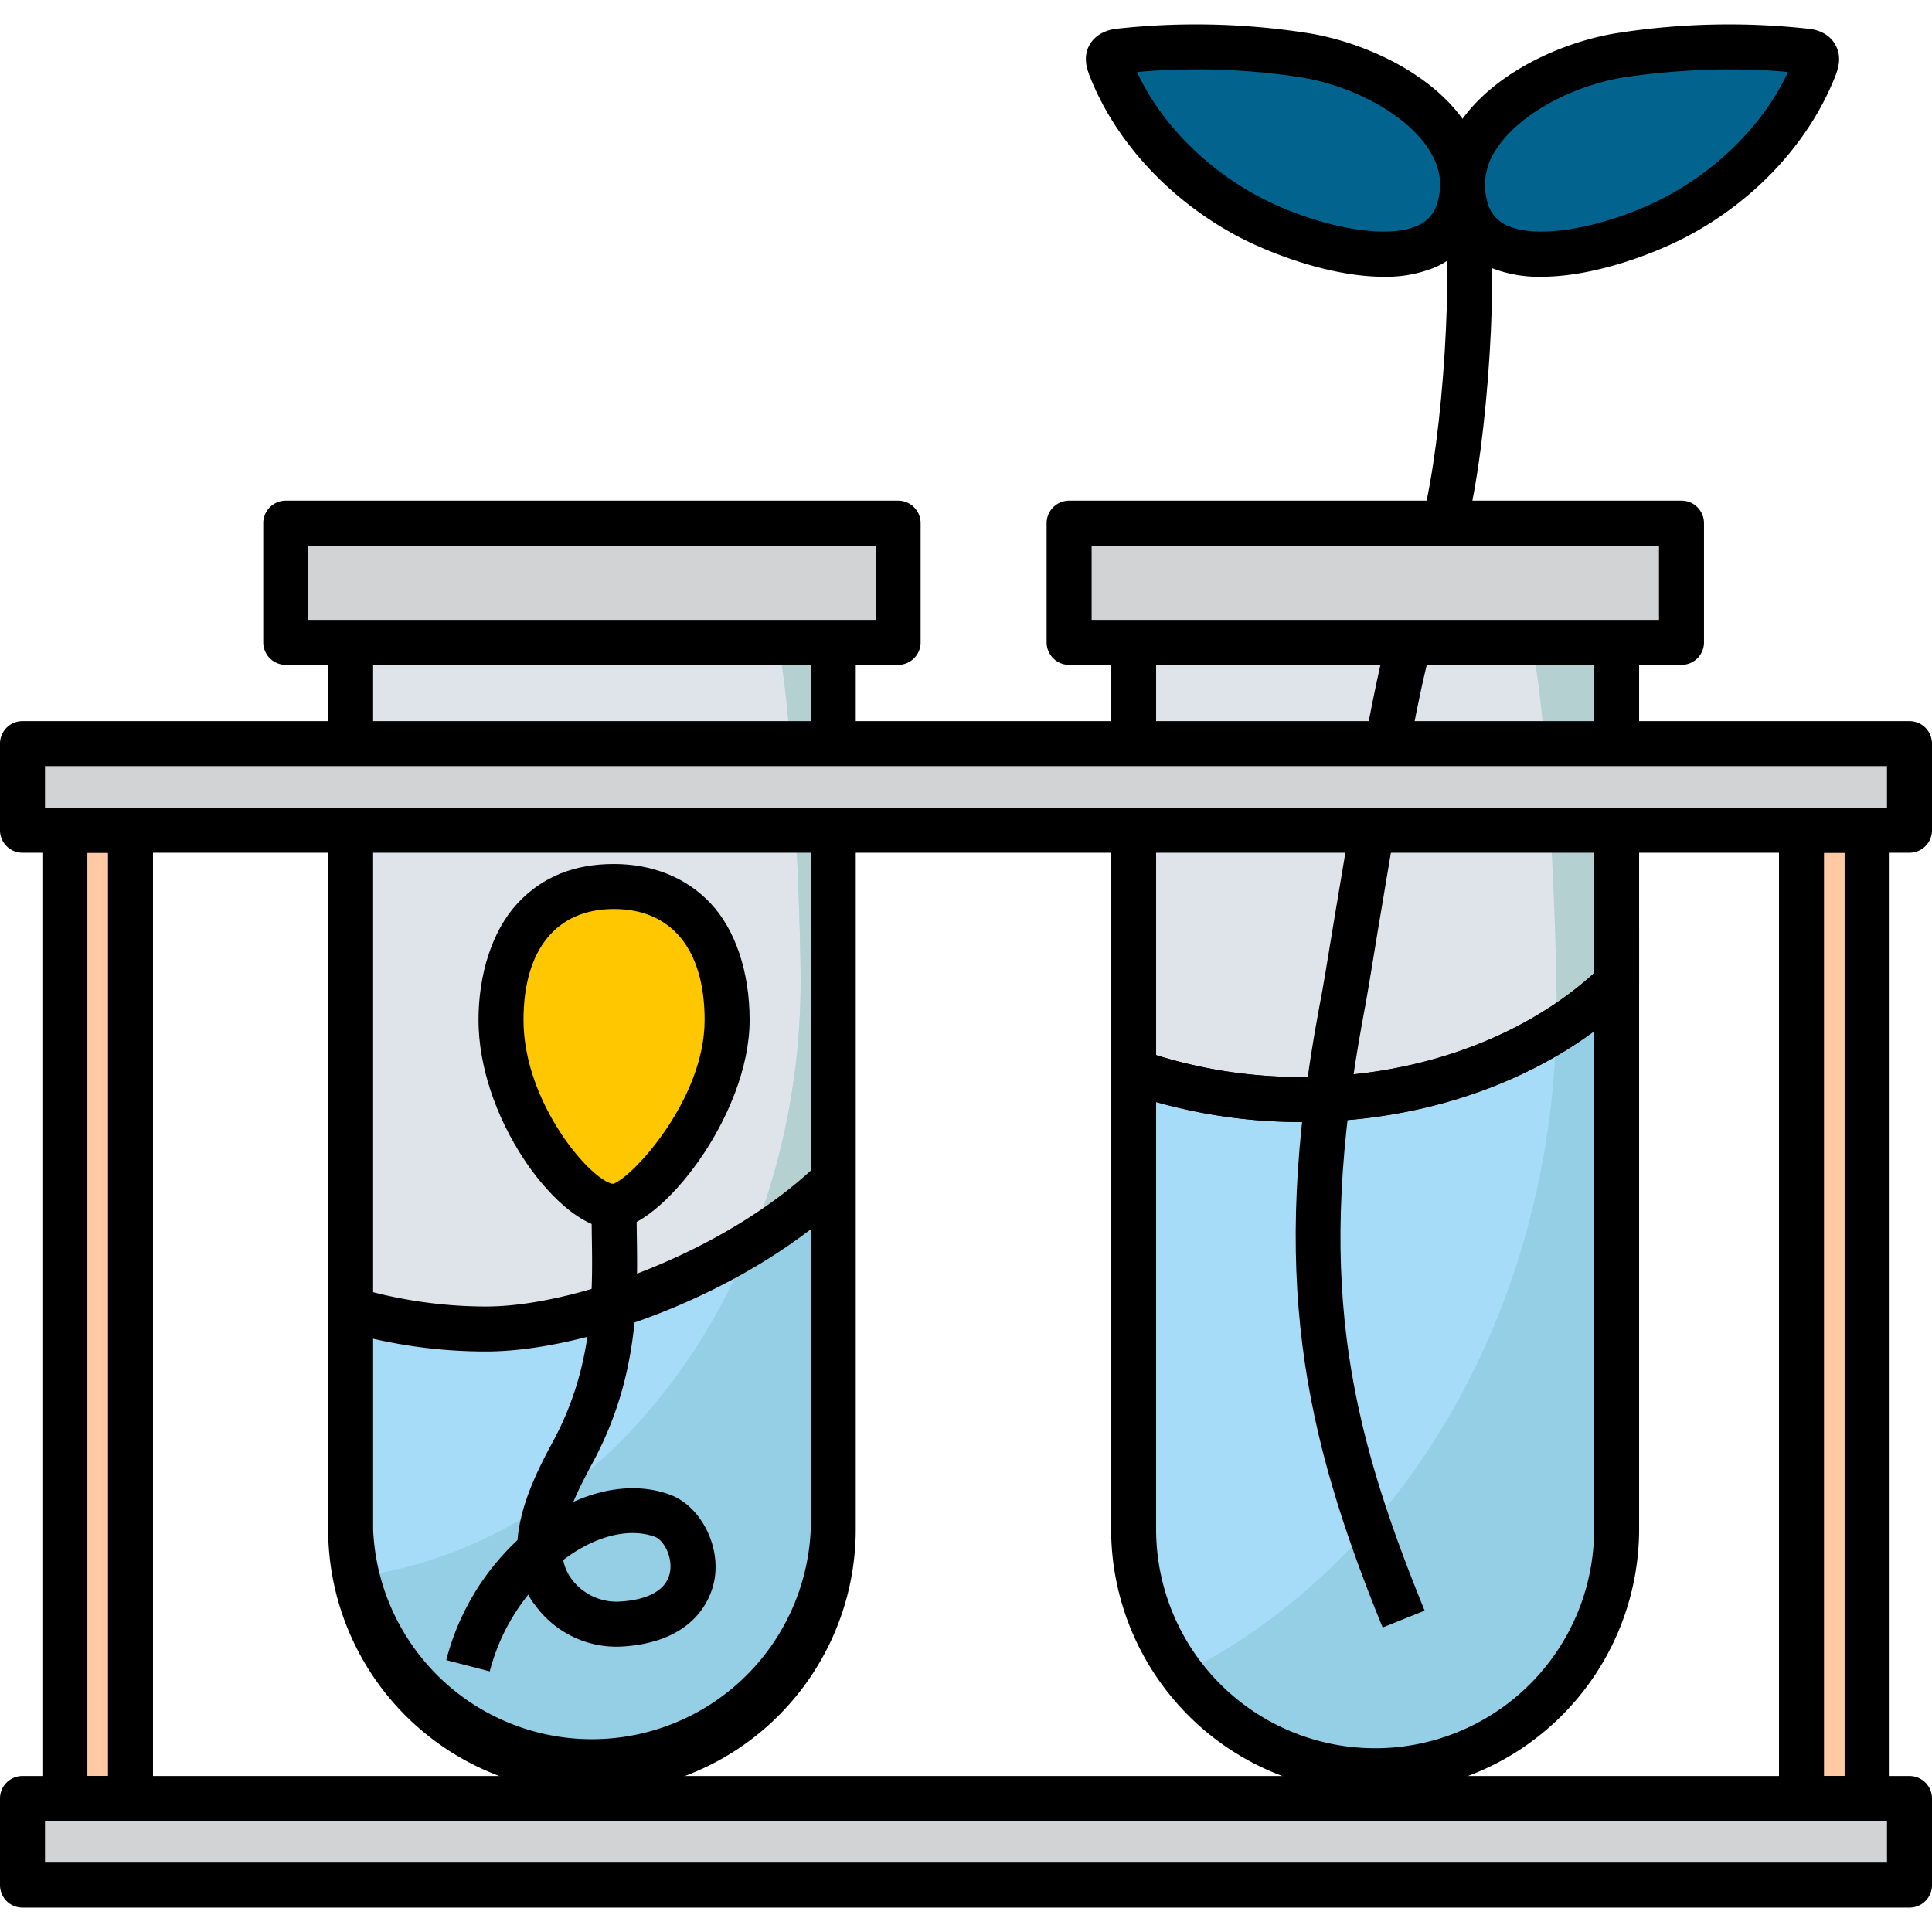
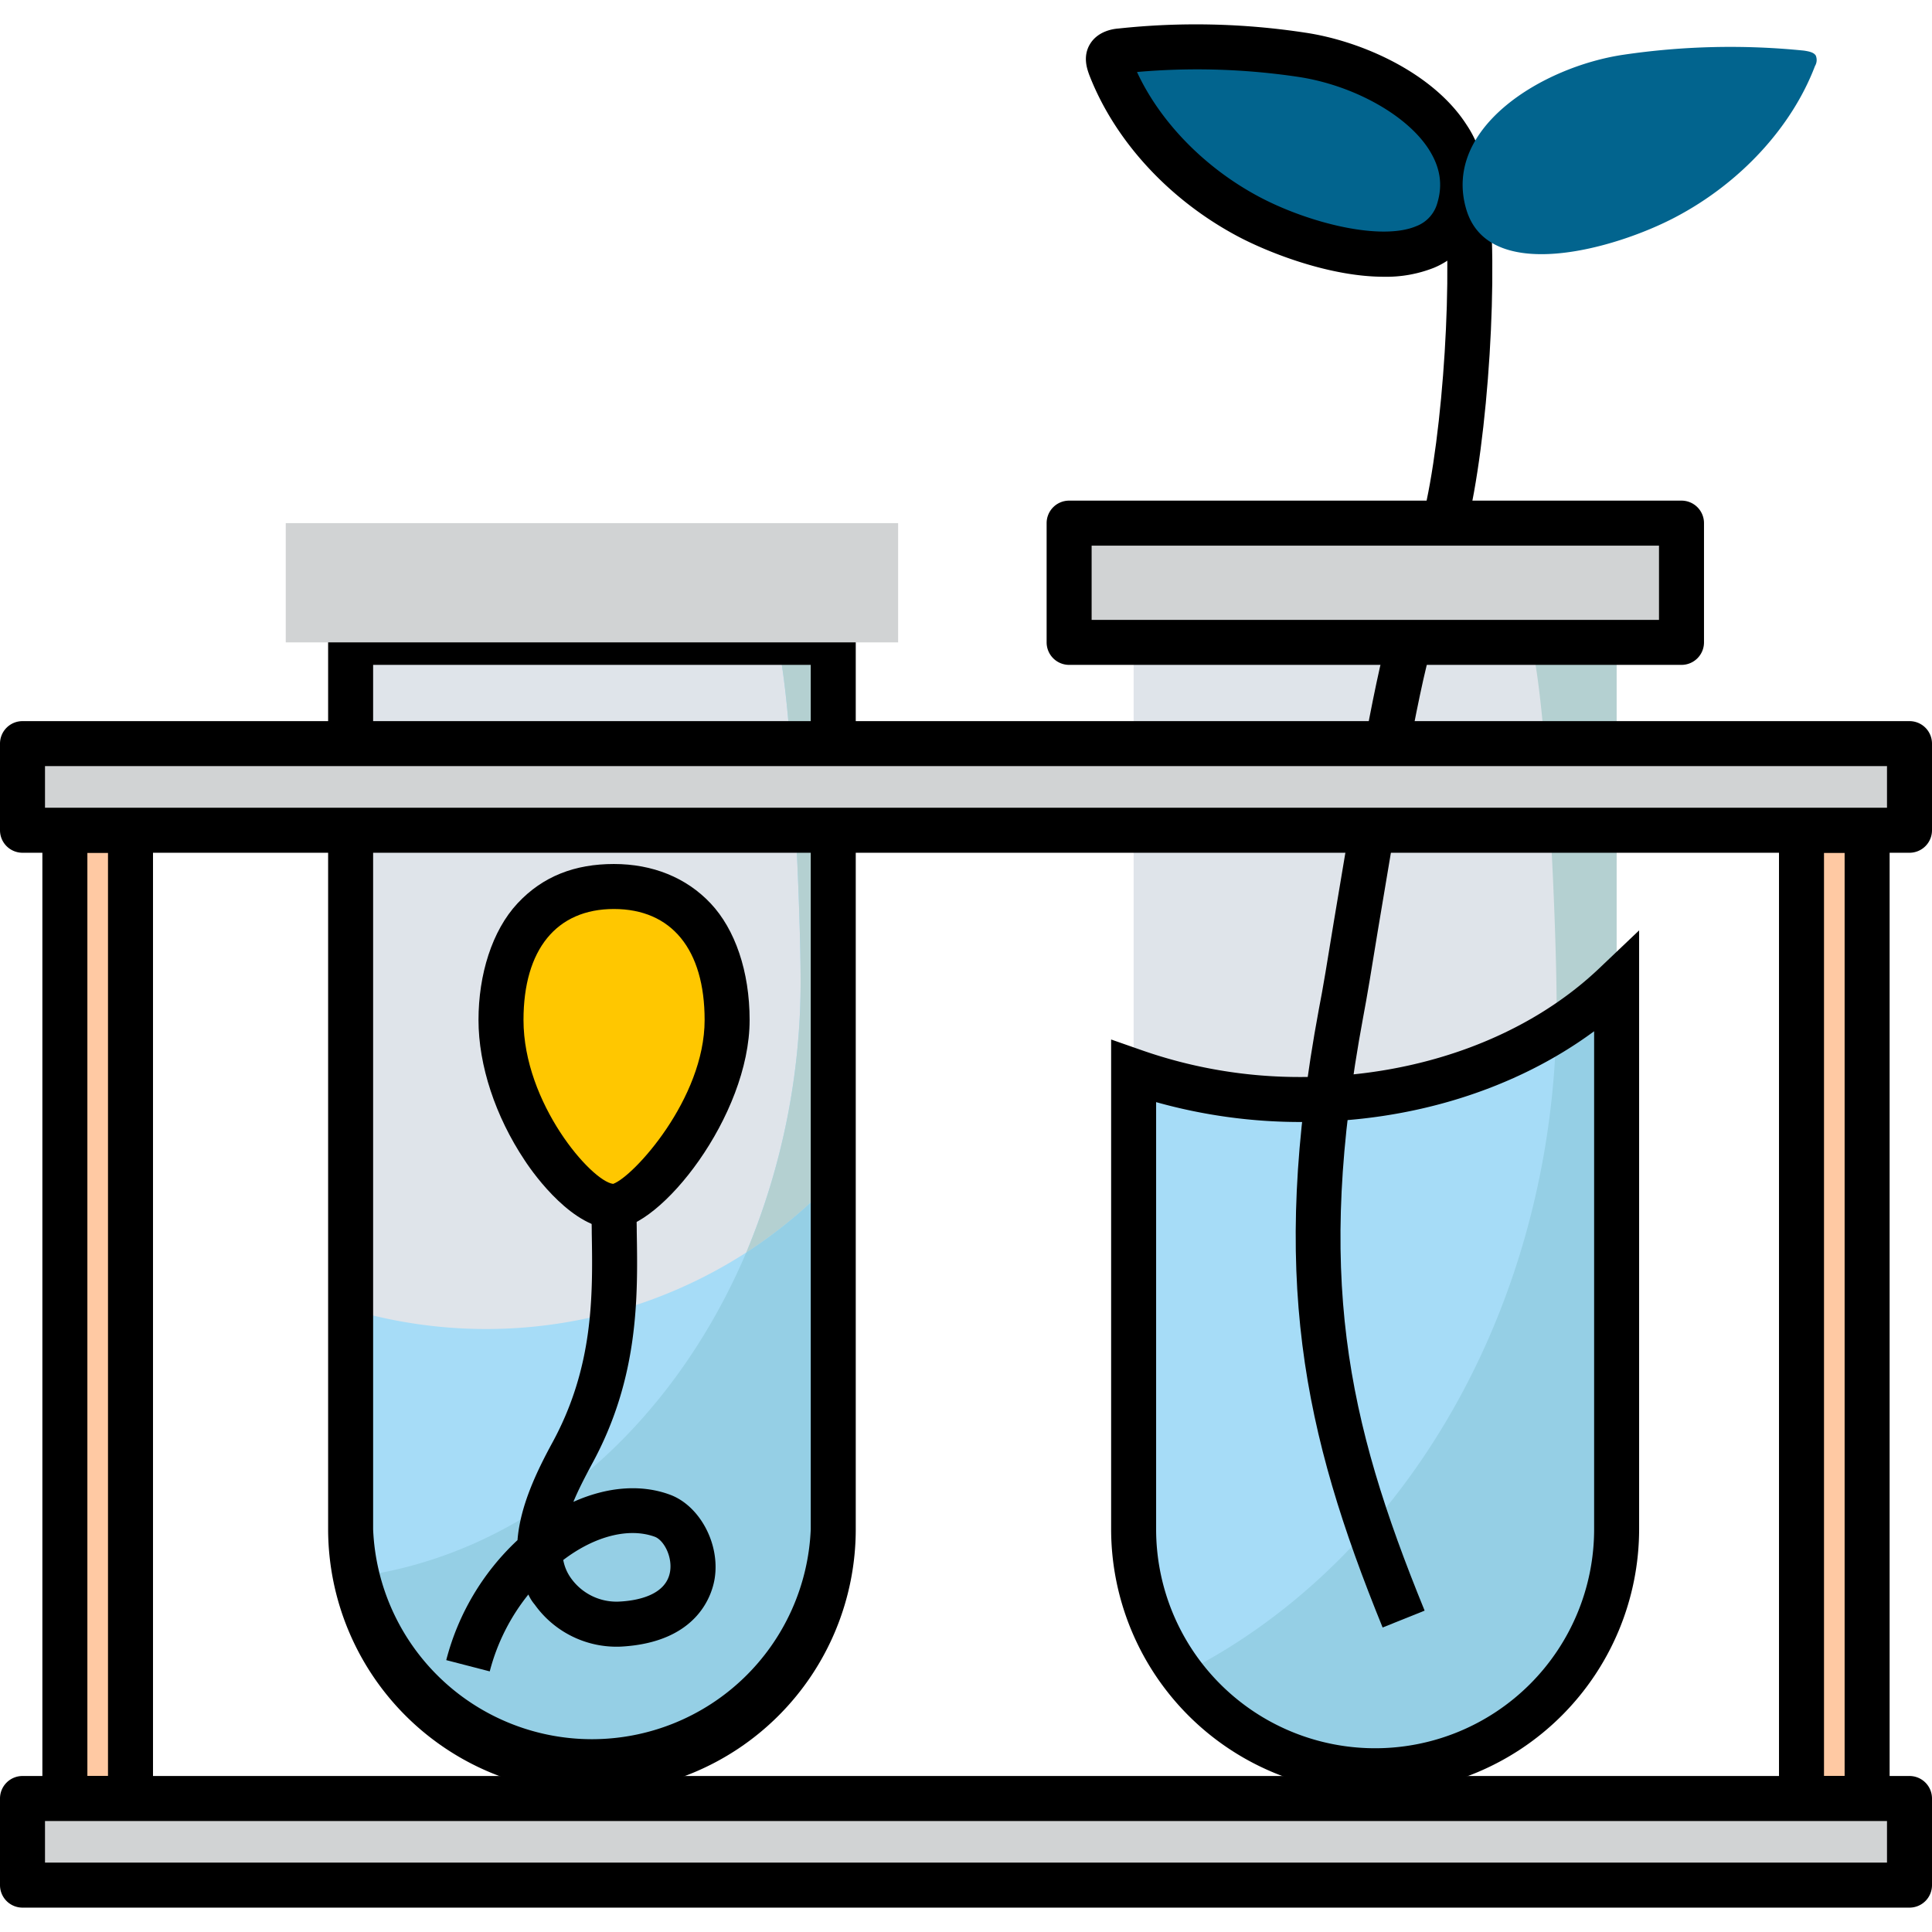
<svg xmlns="http://www.w3.org/2000/svg" height="512" viewBox="0 0 515.2 502.2" width="512">
  <g id="Layer_3" data-name="Layer 3">
    <g>
      <g>
        <g>
          <path d="m222.2 164.8v236.5a64.4 64.4 0 0 1 -128.7 0v-236.5z" fill="#a6dcf7" />
          <path d="m222.2 308.2v93.1a64.3 64.3 0 0 1 -127.4 12.7c45.6-5.9 84.2-39.5 104.2-86.5a126.6 126.6 0 0 0 23.2-19.3z" fill="#95cfe5" />
          <path d="m213.5 254.8a187.1 187.1 0 0 1 -14.5 72.7 128.1 128.1 0 0 1 -105.5 15.2v-177.9h113.8c4 15.2 6.2 73.2 6.2 90z" fill="#dfe4ea" />
          <path d="m222.2 164.8v143.4a126.6 126.6 0 0 1 -23.2 19.3 187.1 187.1 0 0 0 14.5-72.7c0-16.8-2.2-74.8-6.2-90z" fill="#b4d0d1" />
          <path d="m157.9 471.6a70.4 70.4 0 0 1 -70.4-70.3v-236.5a6 6 0 0 1 6-6h128.7a6 6 0 0 1 6 6v236.5a70.3 70.3 0 0 1 -70.3 70.3zm-58.4-300.8v230.5a58.4 58.4 0 0 0 116.7 0v-230.5z" />
-           <path d="m129.7 353.9a134.6 134.6 0 0 1 -37.9-5.4l3.4-11.6a122 122 0 0 0 34.5 5c23.4 0 63.9-14.5 88.4-38l8.3 8.7c-27.1 25.9-70.4 41.3-96.7 41.3z" />
          <g>
            <path d="m76.2 133h163.3v31.8h-163.3z" fill="#d1d3d4" />
-             <path d="m239.5 170.8h-163.3a6 6 0 0 1 -6-6v-31.8a6 6 0 0 1 6-6h163.3a6 6 0 0 1 6 6v31.8a6 6 0 0 1 -6 6zm-157.3-12h151.3v-19.8h-151.3z" />
          </g>
        </g>
        <path d="m130.6 439.2-11.6-3a66.5 66.5 0 0 1 19-32c.7-9 5-18.1 9.3-26 11-20.2 10.8-39.2 10.5-56 0-2.4-.1-4.7-.1-7h12c0 2.2.1 4.5.1 6.8.3 17.4.6 39-12 62-1.7 3.2-3.5 6.6-4.9 10 8.9-4 18-4.8 25.8-1.9s13.3 12.9 11.9 22.2c-.6 4-4.2 17.2-25.1 18.3a26.8 26.8 0 0 1 -22.9-11.2 11.1 11.1 0 0 1 -1.7-2.7 54.4 54.4 0 0 0 -10.3 20.5zm19.6-29.7a12 12 0 0 0 2.1 4.9 14.9 14.9 0 0 0 12.6 6.2c4.8-.2 12.8-1.6 13.8-8.1.6-4-1.7-8.3-4.1-9.2-6.9-2.5-16-.2-24.4 6.2z" />
        <g>
          <path d="m193.9 265.5c0 24.5-23.1 49.7-30.2 49.7-10.2 0-30.1-25.2-30.1-49.7s13.5-35.6 30.1-35.6 30.2 11.1 30.2 35.6z" fill="#ffc700" />
          <path d="m163.7 321.2c-10.7 0-21-14-23.8-18.3-7.8-11.7-12.3-25.3-12.3-37.4s3.6-23.8 10.4-31.1 15.4-10.5 25.7-10.5 19.3 3.6 25.8 10.5 10.4 18.1 10.4 31.1c0 25.6-23.9 55.7-36.2 55.7zm0-85.3c-15.3 0-24.1 10.8-24.1 29.6 0 22.2 18.1 43 23.9 43.7 5.4-1.9 24.4-22.7 24.4-43.7 0-18.8-8.8-29.6-24.2-29.6z" />
        </g>
      </g>
      <g>
        <g>
          <path d="m431.1 255.6v145.7a64.4 64.4 0 0 1 -128.8 0v-122.1a135.4 135.4 0 0 0 44.8 7.5c34 0 64.2-12.1 84-31.1z" fill="#a6dcf7" />
          <path d="m431.1 255.6v145.7a64.3 64.3 0 0 1 -115.8 38.5c57.2-28.7 97.7-94.5 99.7-171.7a100.2 100.2 0 0 0 16.1-12.5z" fill="#95cfe5" />
          <path d="m431.1 164.8v90.8a100.2 100.2 0 0 1 -16.1 12.5c-18.5 11.6-42.1 18.6-67.9 18.6a135.4 135.4 0 0 1 -44.8-7.5v-114.4z" fill="#dfe4ea" />
          <path d="m431.1 164.8v90.8a100.2 100.2 0 0 1 -16.1 12.5c.1-2.1.1-4.1.1-6.2 0-19.2-2.4-79.6-6.8-97.1z" fill="#b4d0d1" />
-           <path d="m347.1 292.7a139.6 139.6 0 0 1 -46.7-7.9 6 6 0 0 1 -4.1-5.6v-114.4a6 6 0 0 1 6-6h128.8a6 6 0 0 1 6 6v90.8a6.1 6.1 0 0 1 -1.9 4.4 107 107 0 0 1 -17 13.2c-20 12.5-45.3 19.5-71.1 19.5zm-38.8-17.8a131.6 131.6 0 0 0 38.8 5.8c23.6 0 46.6-6.3 64.7-17.7a88.9 88.9 0 0 0 13.3-10v-82.2h-116.8z" />
          <path d="m366.7 471.6a70.4 70.4 0 0 1 -70.4-70.3v-130.6l8 2.8a127.4 127.4 0 0 0 42.8 7.2c31.3 0 60.4-10.7 79.8-29.4l10.2-9.7v159.7a70.4 70.4 0 0 1 -70.4 70.3zm-58.4-184.2v113.9a58.4 58.4 0 0 0 116.8 0v-132.8c-21 15.5-48.7 24.2-78 24.2a142.5 142.5 0 0 1 -38.8-5.3z" />
          <g>
            <path d="m285.1 133h163.3v31.8h-163.3z" fill="#d1d3d4" />
            <path d="m448.4 170.8h-163.3a6 6 0 0 1 -6-6v-31.8a6 6 0 0 1 6-6h163.3a6 6 0 0 1 6 6v31.8a6 6 0 0 1 -6 6zm-157.3-12h151.3v-19.8h-151.3z" />
          </g>
        </g>
        <path d="m391 134.5-11.6-3c5.5-21.8 8.3-66.7 5.4-87.3l11.9-1.7c3.1 22.2.2 68.6-5.7 92z" />
        <path d="m368.7 427.5c-21.2-52.1-30.2-93.9-17-164.9 1-5 2.4-13.5 4-23.4 4.5-27 10.6-64 14.8-77.6l11.5 3.6c-4 12.8-10.3 50.8-14.5 76-1.6 9.9-3 18.4-4 23.6-12.7 68.5-4.5 107 16.4 158.2z" />
        <g>
          <g>
            <path d="m333.2 51.4c-17.2-9.1-31-24-37.2-40.3-.3-.9-.7-2-.2-2.8s1.9-1.1 3.1-1.3a195 195 0 0 1 48.2 1.1c21.7 3.2 48.3 19.5 42 41.2-5.9 20.1-39.5 10.7-55.9 2.1z" fill="#02648e" />
            <path d="m369 67.3c-14.3 0-30.4-6.3-38.6-10.6-18.6-9.8-33.2-25.7-40-43.4-.4-1.2-1.8-4.7.3-8.1s6.1-4 7.6-4.1a193 193 0 0 1 49.7 1.1c15 2.2 34.2 10.7 43.1 24.6a28.7 28.7 0 0 1 3.7 24.2 21.5 21.5 0 0 1 -12.4 13.9 34.4 34.4 0 0 1 -13.4 2.4zm-65.8-54.6c6.2 13.4 18.2 25.7 32.8 33.4 13.1 6.9 32.3 11.7 41.7 7.7a9.2 9.2 0 0 0 5.6-6.2c1.5-5 .7-9.6-2.3-14.3-5.9-9.2-20.2-17.1-34.8-19.3a182.8 182.8 0 0 0 -43-1.3z" />
          </g>
          <g>
            <path d="m446.8 51.4c17.3-9.1 31-24 37.2-40.3a3.1 3.1 0 0 0 .2-2.8c-.6-.9-1.9-1.1-3.1-1.3a195 195 0 0 0 -48.2 1.1c-21.6 3.2-48.3 19.5-41.9 41.2 5.9 20.1 39.5 10.7 55.8 2.1z" fill="#02648e" />
-             <path d="m411 67.3a34.4 34.4 0 0 1 -13.4-2.4 21.5 21.5 0 0 1 -12.4-13.9 29 29 0 0 1 3.7-24.2c9-13.9 28.1-22.4 43.1-24.6a193 193 0 0 1 49.7-1.1c1.5.1 5.5.6 7.6 4.1s.7 6.9.3 8.1c-6.8 17.7-21.3 33.6-40 43.4-8.2 4.3-24.3 10.6-38.6 10.6zm50.4-55.3a198.2 198.2 0 0 0 -27.6 2c-14.6 2.2-28.9 10.1-34.8 19.3a16.7 16.7 0 0 0 -2.3 14.3 9.2 9.2 0 0 0 5.6 6.2c9.4 4 28.6-.8 41.7-7.7 14.6-7.7 26.6-20 32.8-33.4-5.1-.5-10.2-.7-15.4-.7z" />
          </g>
        </g>
      </g>
      <g>
        <g>
          <path d="m480.4 214.9h17.5v258.2h-17.5z" fill="#ffc9a3" />
          <path d="m503.9 479.1h-29.5v-270.2h29.5zm-17.5-12h5.5v-246.2h-5.5z" />
        </g>
        <g>
          <path d="m17.3 214.9h17.5v258.2h-17.5z" fill="#ffc9a3" />
          <path d="m40.8 479.1h-29.5v-270.2h29.5zm-17.5-12h5.5v-246.2h-5.5z" />
        </g>
        <g>
          <path d="m6 191.8h503.2v23.09h-503.2z" fill="#d1d3d4" />
          <path d="m509.2 220.9h-503.2a6 6 0 0 1 -6-6v-23.1a6 6 0 0 1 6-6h503.2a6 6 0 0 1 6 6v23.1a6 6 0 0 1 -6 6zm-497.2-12h491.2v-11.1h-491.2z" />
        </g>
        <g>
          <path d="m6 473.1h503.2v23.09h-503.2z" fill="#d1d3d4" />
          <path d="m509.2 502.2h-503.2a6 6 0 0 1 -6-6v-23.1a6 6 0 0 1 6-6h503.2a6 6 0 0 1 6 6v23.1a6 6 0 0 1 -6 6zm-497.2-12h491.2v-11.1h-491.2z" />
        </g>
      </g>
    </g>
  </g>
</svg>